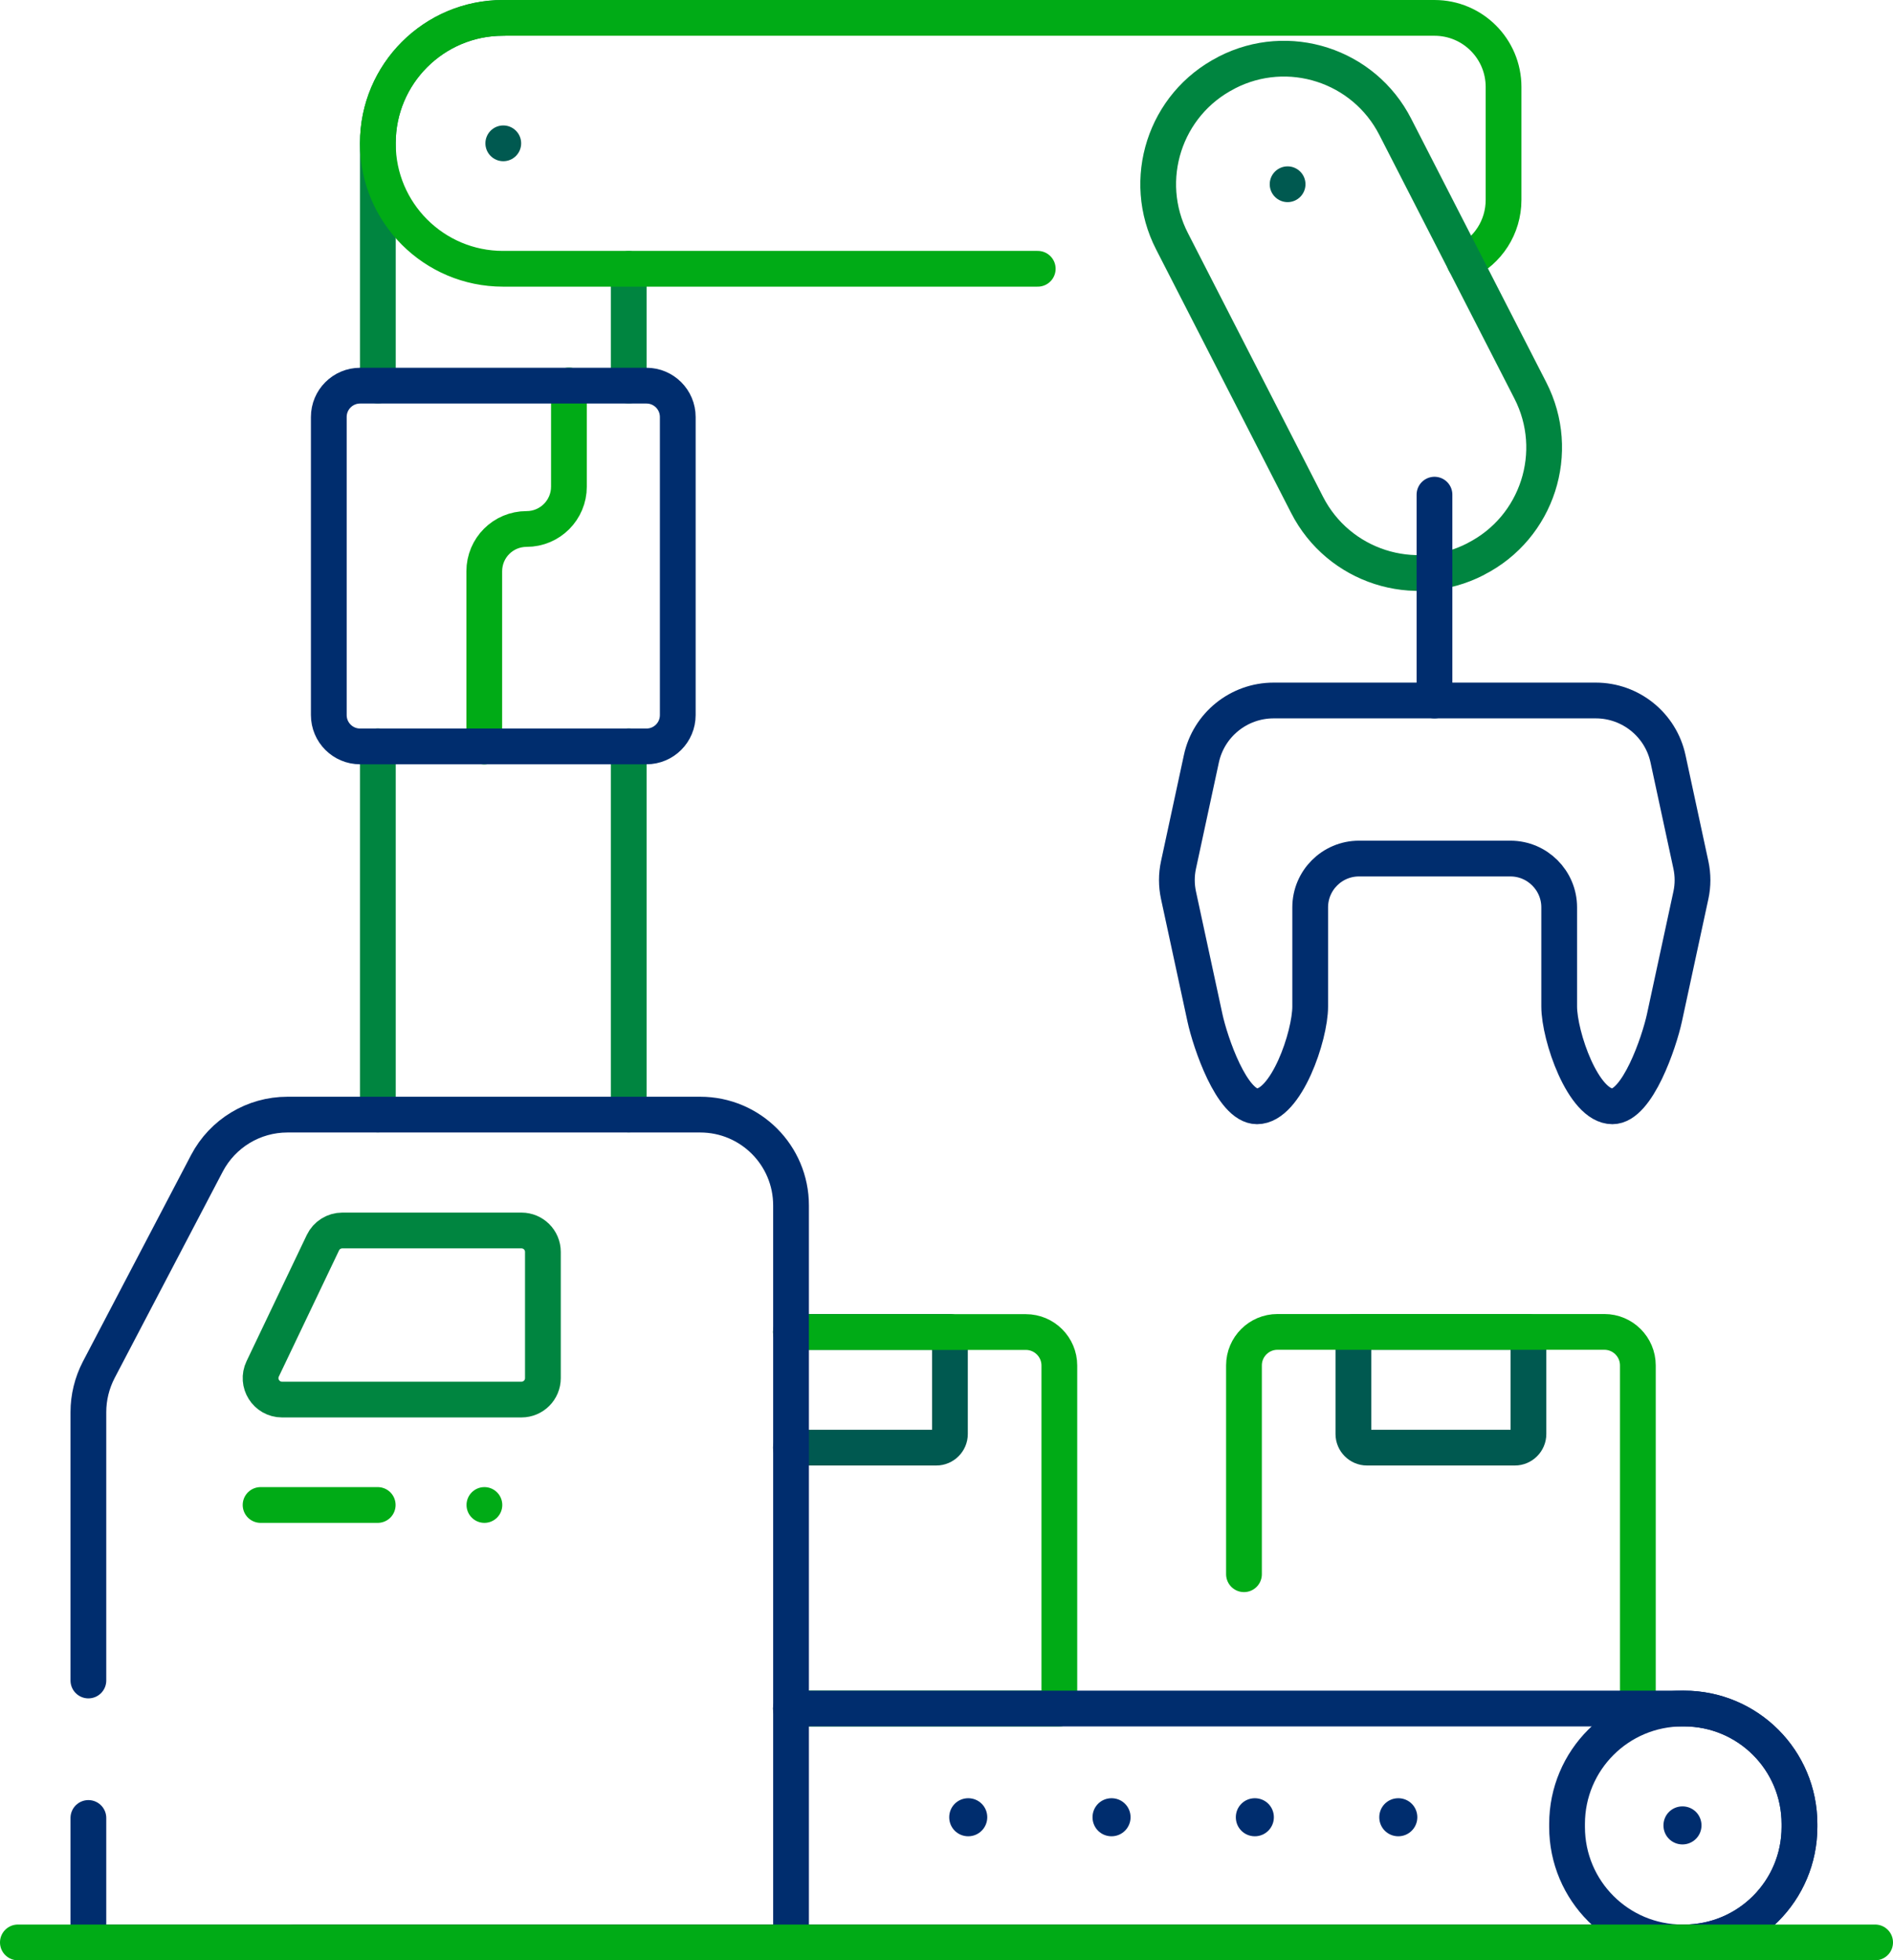
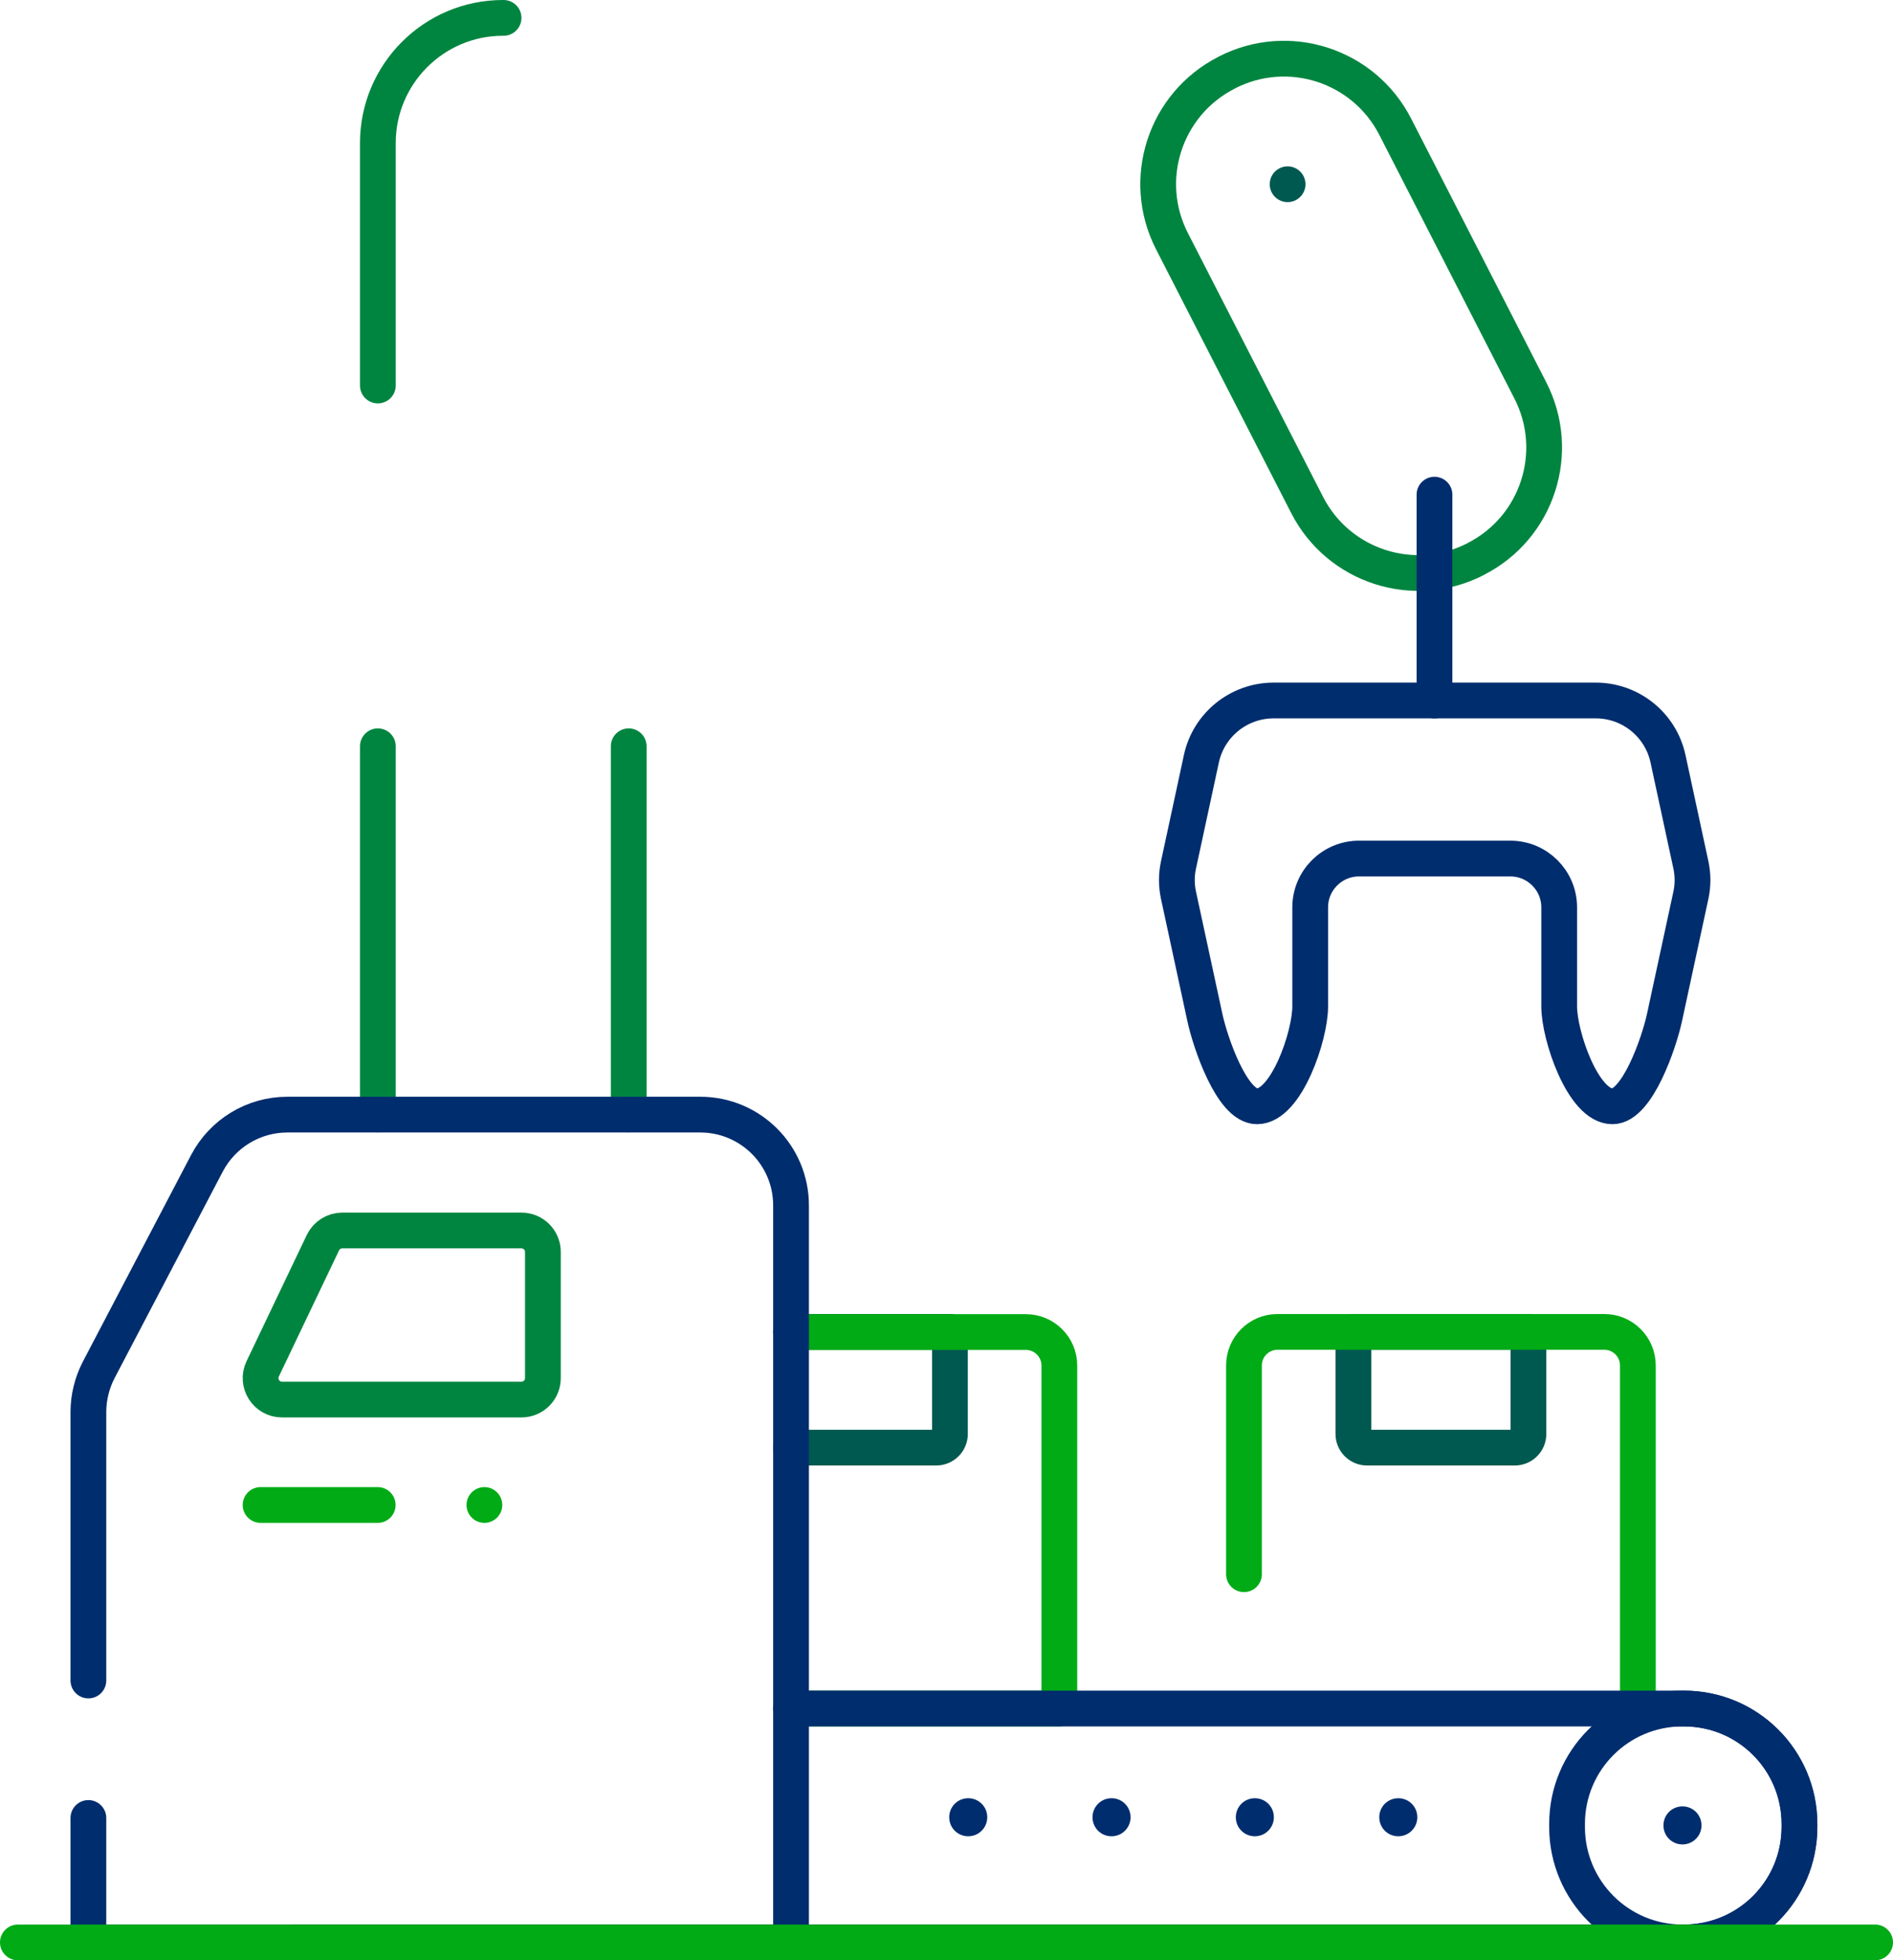
<svg xmlns="http://www.w3.org/2000/svg" id="Warstwa_2" data-name="Warstwa 2" viewBox="0 0 132.36 137.04">
  <defs>
    <style> .cls-1 { stroke: #005950; } .cls-1, .cls-2, .cls-3, .cls-4 { fill: none; stroke-linecap: round; stroke-linejoin: round; stroke-width: 2.5px; } .cls-5 { fill: #00ab16; } .cls-2 { stroke: #008540; } .cls-3 { stroke: #00ab16; } .cls-6 { fill: #005950; } .cls-4 { stroke: #002d6e; } .cls-7 { fill: #002d6e; } </style>
  </defs>
  <g id="Warstwa_1-2" data-name="Warstwa 1">
    <g id="g3891">
      <g id="g3893">
        <g id="g3895">
          <g id="g3941">
            <path id="path3943" class="cls-1" d="M106.87,93.11v7.14c0,.52-.43.95-.95.95h-10.34c-.52,0-.95-.43-.95-.95v-7.14h12.24Z" />
          </g>
          <g id="g3929">
            <path id="path3931" class="cls-1" d="M55.3,101.2h10.17c.52,0,.95-.43.95-.95v-7.14h-11.12" />
          </g>
          <g id="g3993">
-             <path id="path3995" class="cls-3" d="M39.78,26.95v7.07c0,1.63-1.32,2.96-2.96,2.96s-2.96,1.32-2.96,2.96v12.25" />
-           </g>
+             </g>
          <g id="g3949">
            <path id="path3951" class="cls-2" d="M26.42,77.91v-25.74" />
          </g>
          <g id="g3953">
            <path id="path3955" class="cls-2" d="M43.96,77.91v-25.74" />
          </g>
          <g id="g3933">
            <path id="path3935" class="cls-3" d="M86.98,110.05v-14.6c0-1.29,1.05-2.34,2.34-2.34h22.86c1.29,0,2.34,1.05,2.34,2.34v23.98" />
          </g>
          <g id="g3925">
            <path id="path3927" class="cls-3" d="M55.3,119.44h18.77v-23.98c0-1.29-1.05-2.34-2.34-2.34h-16.43" />
          </g>
          <g id="g3901">
            <path id="path3903" class="cls-4" d="M20.58,135.79h97.17c4.46,0,8.07-3.61,8.07-8.07v-.21c0-4.46-3.61-8.07-8.07-8.07h-62.45" />
          </g>
          <g id="g3905">
            <path id="path3907" class="cls-7" d="M69.03,127.04c0,.73-.59,1.33-1.33,1.33s-1.33-.59-1.33-1.33.59-1.33,1.33-1.33,1.33.59,1.33,1.33" />
          </g>
          <g id="g3909">
            <path id="path3911" class="cls-7" d="M79.05,127.04c0,.73-.59,1.33-1.33,1.33s-1.33-.59-1.33-1.33.59-1.33,1.33-1.33,1.33.59,1.33,1.33" />
          </g>
          <g id="g3913">
            <path id="path3915" class="cls-7" d="M89.07,127.04c0,.73-.59,1.33-1.33,1.33s-1.33-.59-1.33-1.33.59-1.33,1.33-1.33,1.33.59,1.33,1.33" />
          </g>
          <g id="g3917">
            <path id="path3919" class="cls-7" d="M99.1,127.04c0,.73-.59,1.33-1.33,1.33s-1.33-.59-1.33-1.33.59-1.33,1.33-1.33,1.33.59,1.33,1.33" />
          </g>
          <g id="g3921">
            <path id="path3923" class="cls-7" d="M118.97,127.61c0,.73-.59,1.33-1.33,1.33s-1.33-.59-1.33-1.33.59-1.33,1.33-1.33,1.33.59,1.33,1.33" />
          </g>
          <g id="g3945">
            <path id="path3947" class="cls-4" d="M6.18,117.48v-18.76c0-1.03.25-2.04.72-2.95l7.57-14.45c1.1-2.09,3.26-3.4,5.63-3.4h28.86c3.51,0,6.35,2.84,6.35,6.35v51.53H6.18v-8.71" />
          </g>
          <g id="g3957">
-             <path id="path3959" class="cls-2" d="M43.96,26.95v-8.15" />
-           </g>
+             </g>
          <g id="g3961">
            <path id="path3963" class="cls-2" d="M26.42,26.95V10c0-4.83,3.92-8.75,8.75-8.75h.04" />
          </g>
          <g id="g3965">
-             <path id="path3967" class="cls-3" d="M102.4,18.32c1.62-.78,2.73-2.43,2.73-4.35v-7.89c0-2.67-2.16-4.83-4.83-4.83H35.17c-4.83,0-8.75,3.92-8.75,8.75v.04c0,4.83,3.92,8.75,8.75,8.75h37.39" />
-           </g>
+             </g>
          <g id="g3969">
            <path id="path3971" class="cls-2" d="M103.2,39.07l-.03.02c-4.3,2.21-9.58.51-11.78-3.8l-9.44-18.42c-2.21-4.3-.51-9.58,3.8-11.78l.03-.02c4.3-2.21,9.58-.51,11.78,3.8l9.44,18.42c2.21,4.3.51,9.58-3.8,11.78Z" />
          </g>
          <g id="g3973">
-             <path id="path3975" class="cls-4" d="M45.2,52.18h-20.02c-1.21,0-2.19-.98-2.19-2.19v-20.84c0-1.21.98-2.19,2.19-2.19h20.02c1.21,0,2.19.98,2.19,2.19v20.84c0,1.21-.98,2.19-2.19,2.19Z" />
-           </g>
+             </g>
          <g id="g3977">
            <path id="path3979" class="cls-4" d="M100.3,34.58v14.39" />
          </g>
          <g id="g3981">
            <path id="path3983" class="cls-4" d="M111.56,48.97h-22.51c-2.43,0-4.54,1.7-5.05,4.08l-1.6,7.42c-.15.69-.15,1.41,0,2.11l1.85,8.57c.37,1.71,1.88,6.19,3.64,6.19,2.05,0,3.72-4.92,3.72-6.98v-6.93c0-1.88,1.53-3.41,3.41-3.41h10.59c1.88,0,3.41,1.53,3.41,3.41v6.93c0,2.05,1.67,6.98,3.72,6.98,1.75,0,3.27-4.48,3.64-6.19l1.85-8.57c.15-.69.15-1.41,0-2.11l-1.6-7.42c-.51-2.38-2.62-4.08-5.05-4.08Z" />
          </g>
          <g id="g3985">
            <path id="path3987" class="cls-2" d="M36.46,97.84h-16.74c-1.1,0-1.83-1.15-1.35-2.15l4.21-8.82c.25-.52.78-.85,1.35-.85h12.53c.83,0,1.5.67,1.5,1.5v8.82c0,.83-.67,1.5-1.5,1.5Z" />
          </g>
          <g id="g3989">
            <path id="path3991" class="cls-3" d="M18.22,105.21h8.19" />
          </g>
          <g id="g3997">
            <path id="path3999" class="cls-5" d="M35.12,105.21c0,.69-.56,1.25-1.25,1.25s-1.25-.56-1.25-1.25.56-1.25,1.25-1.25,1.25.56,1.25,1.25" />
          </g>
          <g id="g4001">
            <path id="path4003" class="cls-6" d="M91.28,12.88c0,.69-.56,1.25-1.25,1.25s-1.25-.56-1.25-1.25.56-1.25,1.25-1.25,1.25.56,1.25,1.25" />
          </g>
          <g id="g4005">
-             <path id="path4007" class="cls-6" d="M36.44,10.02c0,.69-.56,1.25-1.25,1.25s-1.25-.56-1.25-1.25.56-1.25,1.25-1.25,1.25.56,1.25,1.25" />
-           </g>
+             </g>
          <g id="g4009">
            <path id="path4011" class="cls-4" d="M117.75,135.79h-.11c-4.46,0-8.07-3.61-8.07-8.07v-.21c0-4.46,3.61-8.07,8.07-8.07h.11c4.46,0,8.07,3.61,8.07,8.07v.21c0,4.46-3.61,8.07-8.07,8.07Z" />
          </g>
          <g id="g3937">
            <path id="path3939" class="cls-3" d="M1.25,135.79h129.86" />
          </g>
        </g>
      </g>
    </g>
  </g>
</svg>